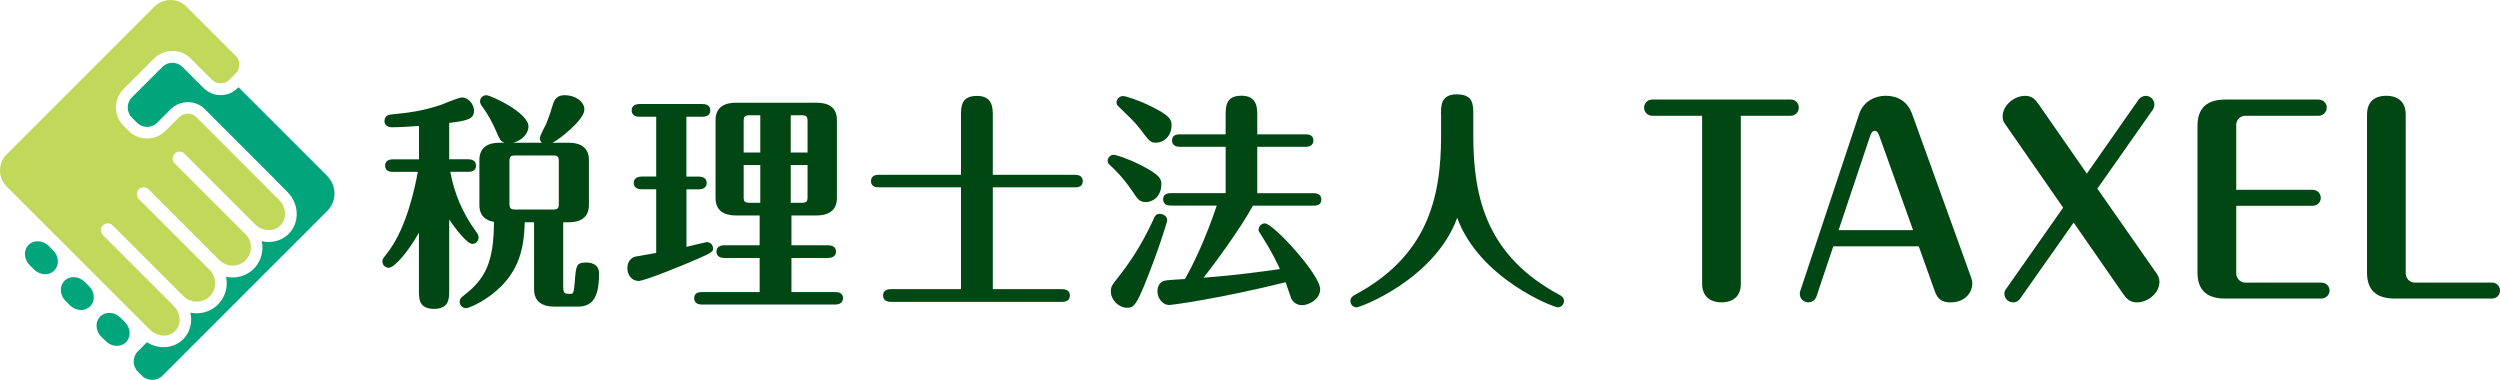
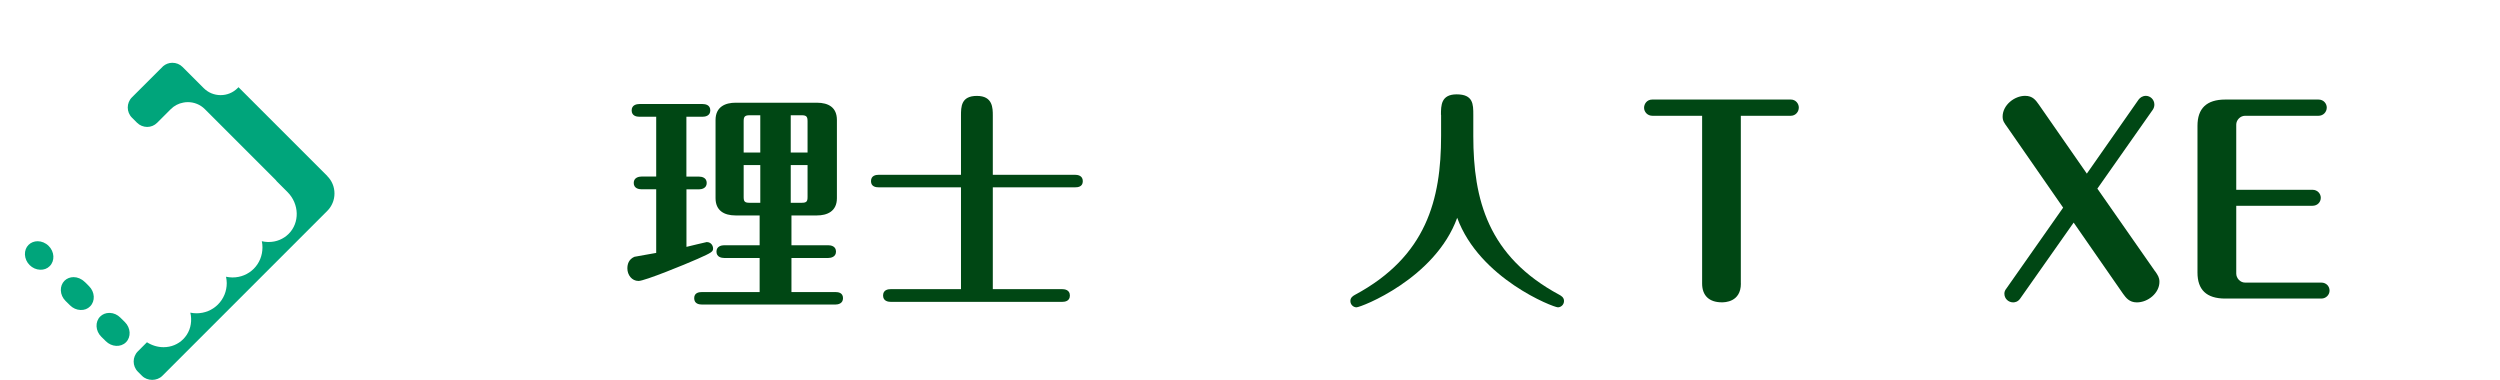
<svg xmlns="http://www.w3.org/2000/svg" id="_レイヤー_1" viewBox="0 0 385.02 58.5">
  <defs>
    <style>.cls-1{fill:#004714;}.cls-2{fill:#c2d85b;}.cls-3{fill:#00a57b;}</style>
  </defs>
  <path class="cls-1" d="m268.11,43.67c0,2.89-2.54,2.89-2.93,2.89-1.96,0-3.04-1.04-3.04-2.89v-25.84h-7.67c-.77,0-1.27-.62-1.27-1.23,0-.58.42-1.27,1.27-1.27h21.33c.77,0,1.23.65,1.23,1.23,0,.66-.5,1.27-1.23,1.27h-7.7v25.84Z" />
-   <path class="cls-1" d="m279.76,45.64c-.27.77-.92.92-1.27.92-.65,0-1.31-.5-1.31-1.31,0-.15,0-.27.07-.42l9.09-27.31c.65-1.92,2.43-2.77,4.08-2.77,1.31,0,3.2.46,4.05,2.77l9.09,25.19c.16.46.19.65.19.93,0,1.5-1.2,2.93-3.35,2.93-1.85,0-2.2-1.08-2.54-2.04l-2.35-6.59h-13.17l-2.58,7.7Zm3.39-10.2h11.48l-5.12-14.29c-.23-.66-.43-1-.77-1-.46,0-.62.5-.81,1.04l-4.77,14.25Z" />
  <path class="cls-1" d="m331.92,41.79c.42.62.65.96.65,1.62,0,1.73-1.77,3.16-3.47,3.16-1.19,0-1.69-.73-2.12-1.31l-7.62-10.98-8.24,11.71c-.35.5-.81.58-1.08.58-.69,0-1.35-.54-1.35-1.35,0-.27.11-.54.27-.73l8.78-12.51-8.63-12.44c-.42-.58-.69-.92-.69-1.58,0-1.77,1.81-3.2,3.46-3.2,1.19,0,1.65.69,2.12,1.35l7.39,10.63,7.97-11.4c.23-.31.62-.58,1.12-.58.65,0,1.31.54,1.31,1.35,0,.27-.08.54-.23.77l-8.55,12.17,8.9,12.75Z" />
  <path class="cls-1" d="m356.15,29.23c.77,0,1.27.61,1.27,1.23,0,.65-.5,1.23-1.27,1.23h-11.75v10.44c0,.73.62,1.39,1.35,1.39h11.75c.77,0,1.27.58,1.27,1.23s-.54,1.23-1.27,1.23h-14.79c-2.93,0-4.28-1.39-4.28-4v-22.61c0-2.66,1.39-4.04,4.28-4.04h14.36c.81,0,1.27.65,1.27,1.23,0,.69-.54,1.27-1.27,1.27h-11.32c-.73,0-1.35.66-1.35,1.35v10.05h11.75Z" />
-   <path class="cls-1" d="m370.5,42.13c0,.73.62,1.39,1.35,1.39h11.94c.77,0,1.23.62,1.23,1.23,0,.54-.38,1.23-1.23,1.23h-14.98c-2.93,0-4.27-1.39-4.27-4v-24.34c0-2.89,2.5-2.89,2.92-2.89,1.97,0,3.04,1.04,3.04,2.89v24.49Z" />
-   <path class="cls-2" d="m25.2,51.67c-.77,0-1.55-.33-2.12-.91L1.01,28.7c-.65-.66-1.01-1.53-1.01-2.46s.36-1.79,1.01-2.45L23.79,1.01c.66-.65,1.53-1.01,2.46-1.01s1.8.36,2.45,1.01l7.61,7.61c.35.36.55.83.55,1.34s-.2.99-.55,1.34l-.99.99c-.36.36-.83.55-1.34.55s-.98-.2-1.34-.56l-3.26-3.26c-.76-.75-1.76-1.17-2.83-1.17s-2.08.42-2.83,1.17l-4.69,4.69c-.76.76-1.17,1.76-1.17,2.83s.42,2.08,1.17,2.84l.78.78c.75.76,1.76,1.17,2.83,1.17s2.08-.42,2.84-1.17l2.1-2.1c.36-.36.84-.56,1.34-.56s.98.2,1.34.56l1.27,1.27,11.48,11.49c.55.55.86,1.26.89,2,.03.73-.23,1.41-.72,1.9-.47.47-1.1.72-1.8.72-.84-.02-1.56-.34-2.1-.89l-11.13-11.13-.04.04c-.14-.07-.3-.11-.46-.11-.58,0-1.06.47-1.06,1.06,0,.16.04.32.11.46l-.04.04.22.23,10.91,10.91c.54.54.85,1.26.85,2.03,0,.76-.28,1.48-.82,2.01-.53.53-1.23.82-1.99.82s-1.5-.3-2.05-.85l-10.9-10.9c-.21-.2-.47-.31-.75-.31-.58,0-1.06.47-1.06,1.06,0,.28.11.55.31.75l10.91,10.91c.54.54.84,1.26.85,2.03,0,.77-.29,1.49-.83,2.03-.53.53-1.25.83-2.01.83s-1.5-.3-2.04-.84l-10.91-10.91c-.2-.2-.47-.31-.75-.31-.58,0-1.06.47-1.06,1.06,0,.28.11.55.31.75l10.91,10.91c.54.55.87,1.26.9,1.99.04.73-.21,1.39-.7,1.88-.45.45-1.07.7-1.75.7h0Z" />
  <path class="cls-3" d="m13.03,43.41c-.48-.48-1.11-.73-1.7-.73-.52,0-1.03.19-1.4.56-.38.38-.58.91-.56,1.49.02.6.28,1.17.72,1.61l.69.68c.44.44,1.01.7,1.61.72.59.03,1.11-.17,1.49-.56.81-.81.74-2.21-.17-3.11l-.68-.68Z" />
-   <path class="cls-3" d="m7.5,37.88c-.48-.48-1.11-.73-1.7-.73-.52,0-1.03.19-1.4.56-.39.38-.58.91-.56,1.5.03.6.28,1.17.72,1.61l.69.69c.44.44,1.01.7,1.61.72.58.03,1.11-.17,1.49-.56.81-.81.74-2.21-.17-3.11l-.68-.68Z" />
+   <path class="cls-3" d="m7.5,37.88c-.48-.48-1.11-.73-1.7-.73-.52,0-1.03.19-1.4.56-.39.38-.58.91-.56,1.5.03.6.28,1.17.72,1.61c.44.44,1.01.7,1.61.72.58.03,1.11-.17,1.49-.56.81-.81.74-2.21-.17-3.11l-.68-.68Z" />
  <path class="cls-3" d="m18.53,48.91c-.44-.44-1.01-.7-1.61-.72h-.09c-.54,0-1.04.2-1.4.56-.81.81-.74,2.21.17,3.11l.69.68c.9.9,2.3.98,3.11.17.81-.81.74-2.21-.17-3.11l-.69-.68Z" />
  <path class="cls-3" d="m50.42,27.12h0s-13.69-13.69-13.69-13.69l-.14.14c-.7.7-1.62,1.08-2.61,1.08s-1.91-.38-2.61-1.08l-3.26-3.26c-.42-.42-.97-.64-1.57-.64-.53,0-1.02.19-1.41.52l-4.81,4.8c-.86.86-.86,2.27,0,3.13l.78.78c.43.43.99.64,1.56.65.59,0,1.13-.23,1.54-.64l2.1-2.1c.53-.53,1.2-.88,1.93-1.01.23-.05.47-.07.71-.07.94,0,1.89.36,2.61,1.08l10.89,10.89c.07.07.12.15.19.23l1.65,1.65c1.82,1.83,1.9,4.72.17,6.44-.81.8-1.89,1.25-3.07,1.25-.05,0-.1,0-.14,0-.31-.01-.62-.05-.92-.12.07.31.1.62.1.95,0,1.25-.47,2.42-1.34,3.29-.86.86-2.02,1.34-3.26,1.34-.34,0-.68-.04-1.01-.11.07.32.1.65.11.98,0,1.25-.48,2.42-1.36,3.3-.87.87-2.04,1.35-3.3,1.35-.32,0-.64-.04-.95-.1.07.28.11.57.12.86.06,1.24-.37,2.38-1.22,3.23-.79.79-1.86,1.23-3.02,1.23-.9,0-1.79-.27-2.56-.76l-1.4,1.4c-.86.86-.86,2.27,0,3.13l.64.64c.83.83,2.3.83,3.13,0l24.01-24.01h0s1.39-1.39,1.39-1.39c.71-.71,1.11-1.67,1.11-2.68s-.39-1.97-1.11-2.68Z" />
-   <path class="cls-1" d="m64.53,35.81c-1.51,2.7-3.71,5.43-4.66,5.43-.52,0-.98-.42-.98-.98,0-.21.07-.35.14-.49.14-.21.84-1.08.98-1.29,2.66-3.78,3.85-9.38,4.34-12.01h-3.85c-.39,0-1.19-.07-1.19-.95s.81-.98,1.19-.98h4.03v-5.15c-1.09.1-3.05.21-4.13.21-.6,0-1.19-.25-1.19-.98,0-.28.14-.91.95-.98,3.05-.31,4.8-.53,7.7-1.47.49-.18,2.77-1.16,3.29-1.16,1.02,0,1.85,1.08,1.85,2.03,0,1.19-.77,1.54-3.82,1.89v5.6h2.94c.38,0,1.19.1,1.19.98s-.77.95-1.19.95h-2.77c.63,3.4,1.89,6.34,3.96,9.21.28.38.39.56.39.91,0,.56-.42.98-.98.98-.81,0-2.73-2.56-3.54-3.75v10.89c0,1.3,0,2.87-2.35,2.87s-2.31-1.61-2.31-2.87v-8.89Zm22.23,8.54c0,.81.21.91,1.05.91.56,0,.56-.21.73-2.1.18-2.21.21-2.73,1.72-2.73.6,0,2,.14,2,1.68,0,3.92-1.15,5.11-3.29,5.11h-3.64c-1.79,0-3.08-.77-3.08-2.66v-10.33h-1.44c-.1,4.52-1.12,8.09-5.08,11.13-1.65,1.26-3.5,2.1-3.96,2.1-.52,0-.98-.46-.98-.98,0-.49.35-.73.59-.94,3.29-2.49,4.69-5.08,4.69-11.38-.6-.1-2.24-.42-2.24-2.59v-6.93c0-2.06,1.5-2.66,3.08-2.66h.77c-.63-.28-.7-.46-1.26-1.75-.56-1.3-1.23-2.56-2.07-3.71-.21-.28-.42-.56-.42-.91,0-.46.38-.95.98-.95.63,0,6.48,2.66,6.48,4.83,0,.98-.88,2.1-2.35,2.49h4.41c-.07-.07-.31-.31-.31-.7s.84-1.89.98-2.21c.52-1.3.73-2,1.02-2.94.31-1.08.88-1.47,1.85-1.47,1.51,0,3.01.91,3.01,2.21,0,1.65-4.06,4.73-4.9,5.11h2.52c1.79,0,3.08.77,3.08,2.66v6.93c0,2.07-1.51,2.66-3.08,2.66h-.88v10.12Zm-.7-19.5c0-.7-.14-.91-.91-.91h-5.78c-.77,0-.91.21-.91.91v6.51c0,.7.18.91.91.91h5.78c.77,0,.91-.21.91-.91v-6.51Z" />
  <path class="cls-1" d="m105.72,27.2h1.93c.42,0,1.19.14,1.19.98s-.81.98-1.19.98h-1.93v8.86c.28-.07,3.05-.74,3.12-.74.67,0,.98.56.98.98,0,.49-.17.63-2.38,1.61-1.89.84-8.16,3.4-9.1,3.4-1.05,0-1.72-.95-1.72-1.93,0-.67.21-1.4,1.08-1.79.1-.04,3.01-.52,3.36-.6v-9.8h-2.27c-.42,0-1.19-.14-1.19-.98s.81-.98,1.19-.98h2.27v-9.21h-2.59c-.45,0-1.19-.14-1.19-.98s.77-.98,1.19-.98h9.73c.45,0,1.19.14,1.19.98s-.77.98-1.19.98h-2.49v9.21Zm16.17,10.57h5.67c.42,0,1.19.14,1.19.98s-.81.98-1.19.98h-5.67v5.25h6.79c.42,0,1.15.1,1.15.94s-.77.98-1.15.98h-20.58c-.42,0-1.19-.1-1.19-.98s.81-.94,1.19-.94h8.89v-5.25h-5.46c-.42,0-1.19-.14-1.19-.98s.8-.98,1.19-.98h5.46v-4.59h-3.71c-1.79,0-3.08-.77-3.08-2.66v-12.04c0-2.06,1.54-2.66,3.08-2.66h12.53c1.79,0,3.08.73,3.08,2.66v12.04c0,2.06-1.54,2.66-3.08,2.66h-3.92v4.59Zm-4.8-20.02h-1.65c-.77,0-.91.25-.91.94v4.8h2.56v-5.74Zm0,7.67h-2.56v4.9c0,.7.14.91.91.91h1.65v-5.81Zm4.69-1.93h2.59v-4.8c0-.7-.14-.94-.91-.94h-1.68v5.74Zm0,7.74h1.68c.77,0,.91-.21.91-.91v-4.9h-2.59v5.81Z" />
  <path class="cls-1" d="m148,44.53v-15.68h-12.67c-.39,0-1.19-.07-1.19-.95s.77-.98,1.19-.98h12.67v-9.1c0-1.37,0-3.05,2.45-3.05s2.45,1.86,2.45,3.05v9.1h12.67c.38,0,1.19.1,1.19.98s-.77.95-1.19.95h-12.67v15.68h10.68c.38,0,1.19.1,1.19.98s-.77.98-1.19.98h-26.39c-.38,0-1.19-.1-1.19-.98s.77-.98,1.19-.98h10.82Z" />
-   <path class="cls-1" d="m176.47,31.12c-.94,0-1.23-.38-2.1-1.71-1.4-2.07-2.73-3.33-3.43-3.99-.18-.14-.35-.31-.35-.67,0-.52.49-.91.91-.91.35,0,2.1.53,4.17,1.58,2.98,1.51,3.19,2.17,3.19,2.91,0,2.07-1.47,2.8-2.38,2.8Zm3.29,2.8c0,.28-1.44,4.9-3.54,10.05-1.23,2.94-1.61,3.43-2.66,3.43-1.23,0-2.48-1.19-2.48-2.49,0-.77.1-.91,1.29-2.42,3.15-3.96,4.83-7.77,5.39-8.96.1-.25.28-.6.88-.6.39,0,1.12.31,1.12.98Zm-1.68-11.94c-.91,0-1.05-.21-2.45-2.07-.84-1.08-1.51-1.71-3.4-3.54-.1-.1-.28-.25-.28-.6,0-.49.46-.98,1.02-.98.31,0,2.24.56,4.2,1.54,2.87,1.4,3.26,2.03,3.26,2.91,0,1.93-1.4,2.73-2.35,2.73Zm10.68,7.77v-7.14h-7.07c-.35,0-1.19-.1-1.19-.98s.8-.94,1.19-.94h7.07v-2.87c0-1.4,0-3.08,2.42-3.08s2.45,1.82,2.45,3.08v2.87h7.49c.35,0,1.16.07,1.16.94s-.81.98-1.16.98h-7.49v7.14h8.68c.35,0,1.19.07,1.19.98s-.81.94-1.19.94h-9.35c-1.89,3.5-5.92,8.96-7.6,11.1,5.36-.42,8.72-.91,11.76-1.33-.49-1.08-1.37-2.87-2.87-5.22-.35-.56-.42-.6-.42-.84,0-.49.42-.98.98-.98,1.26,0,8.51,7.88,8.51,10.15,0,1.51-1.72,2.45-2.8,2.45-.25,0-1.19-.07-1.65-1.01-.14-.35-.73-2.14-.88-2.52-10.19,2.52-17.47,3.5-17.92,3.5-1.08,0-1.82-1.12-1.82-2.14,0-.42.14-1.05.67-1.4.38-.28.7-.28,3.57-.46,1.33-2.31,3.19-6.23,4.9-11.31h-7.07c-.39,0-1.19-.07-1.19-.98,0-.84.77-.94,1.19-.94h8.44Z" />
  <path class="cls-1" d="m221.92,17.68c0-1.44,0-3.15,2.42-3.15,2.56,0,2.56,1.54,2.56,3.15v3.26c0,9.77,2.24,18.55,13.27,24.47.24.14.7.38.7.94,0,.6-.49.98-.94.98-.7,0-12.08-4.41-15.51-13.79-3.4,9.38-14.81,13.79-15.51,13.79-.46,0-.94-.39-.94-.98,0-.56.46-.8.7-.94,11.03-5.92,13.27-14.7,13.27-24.47v-3.26Z" />
</svg>